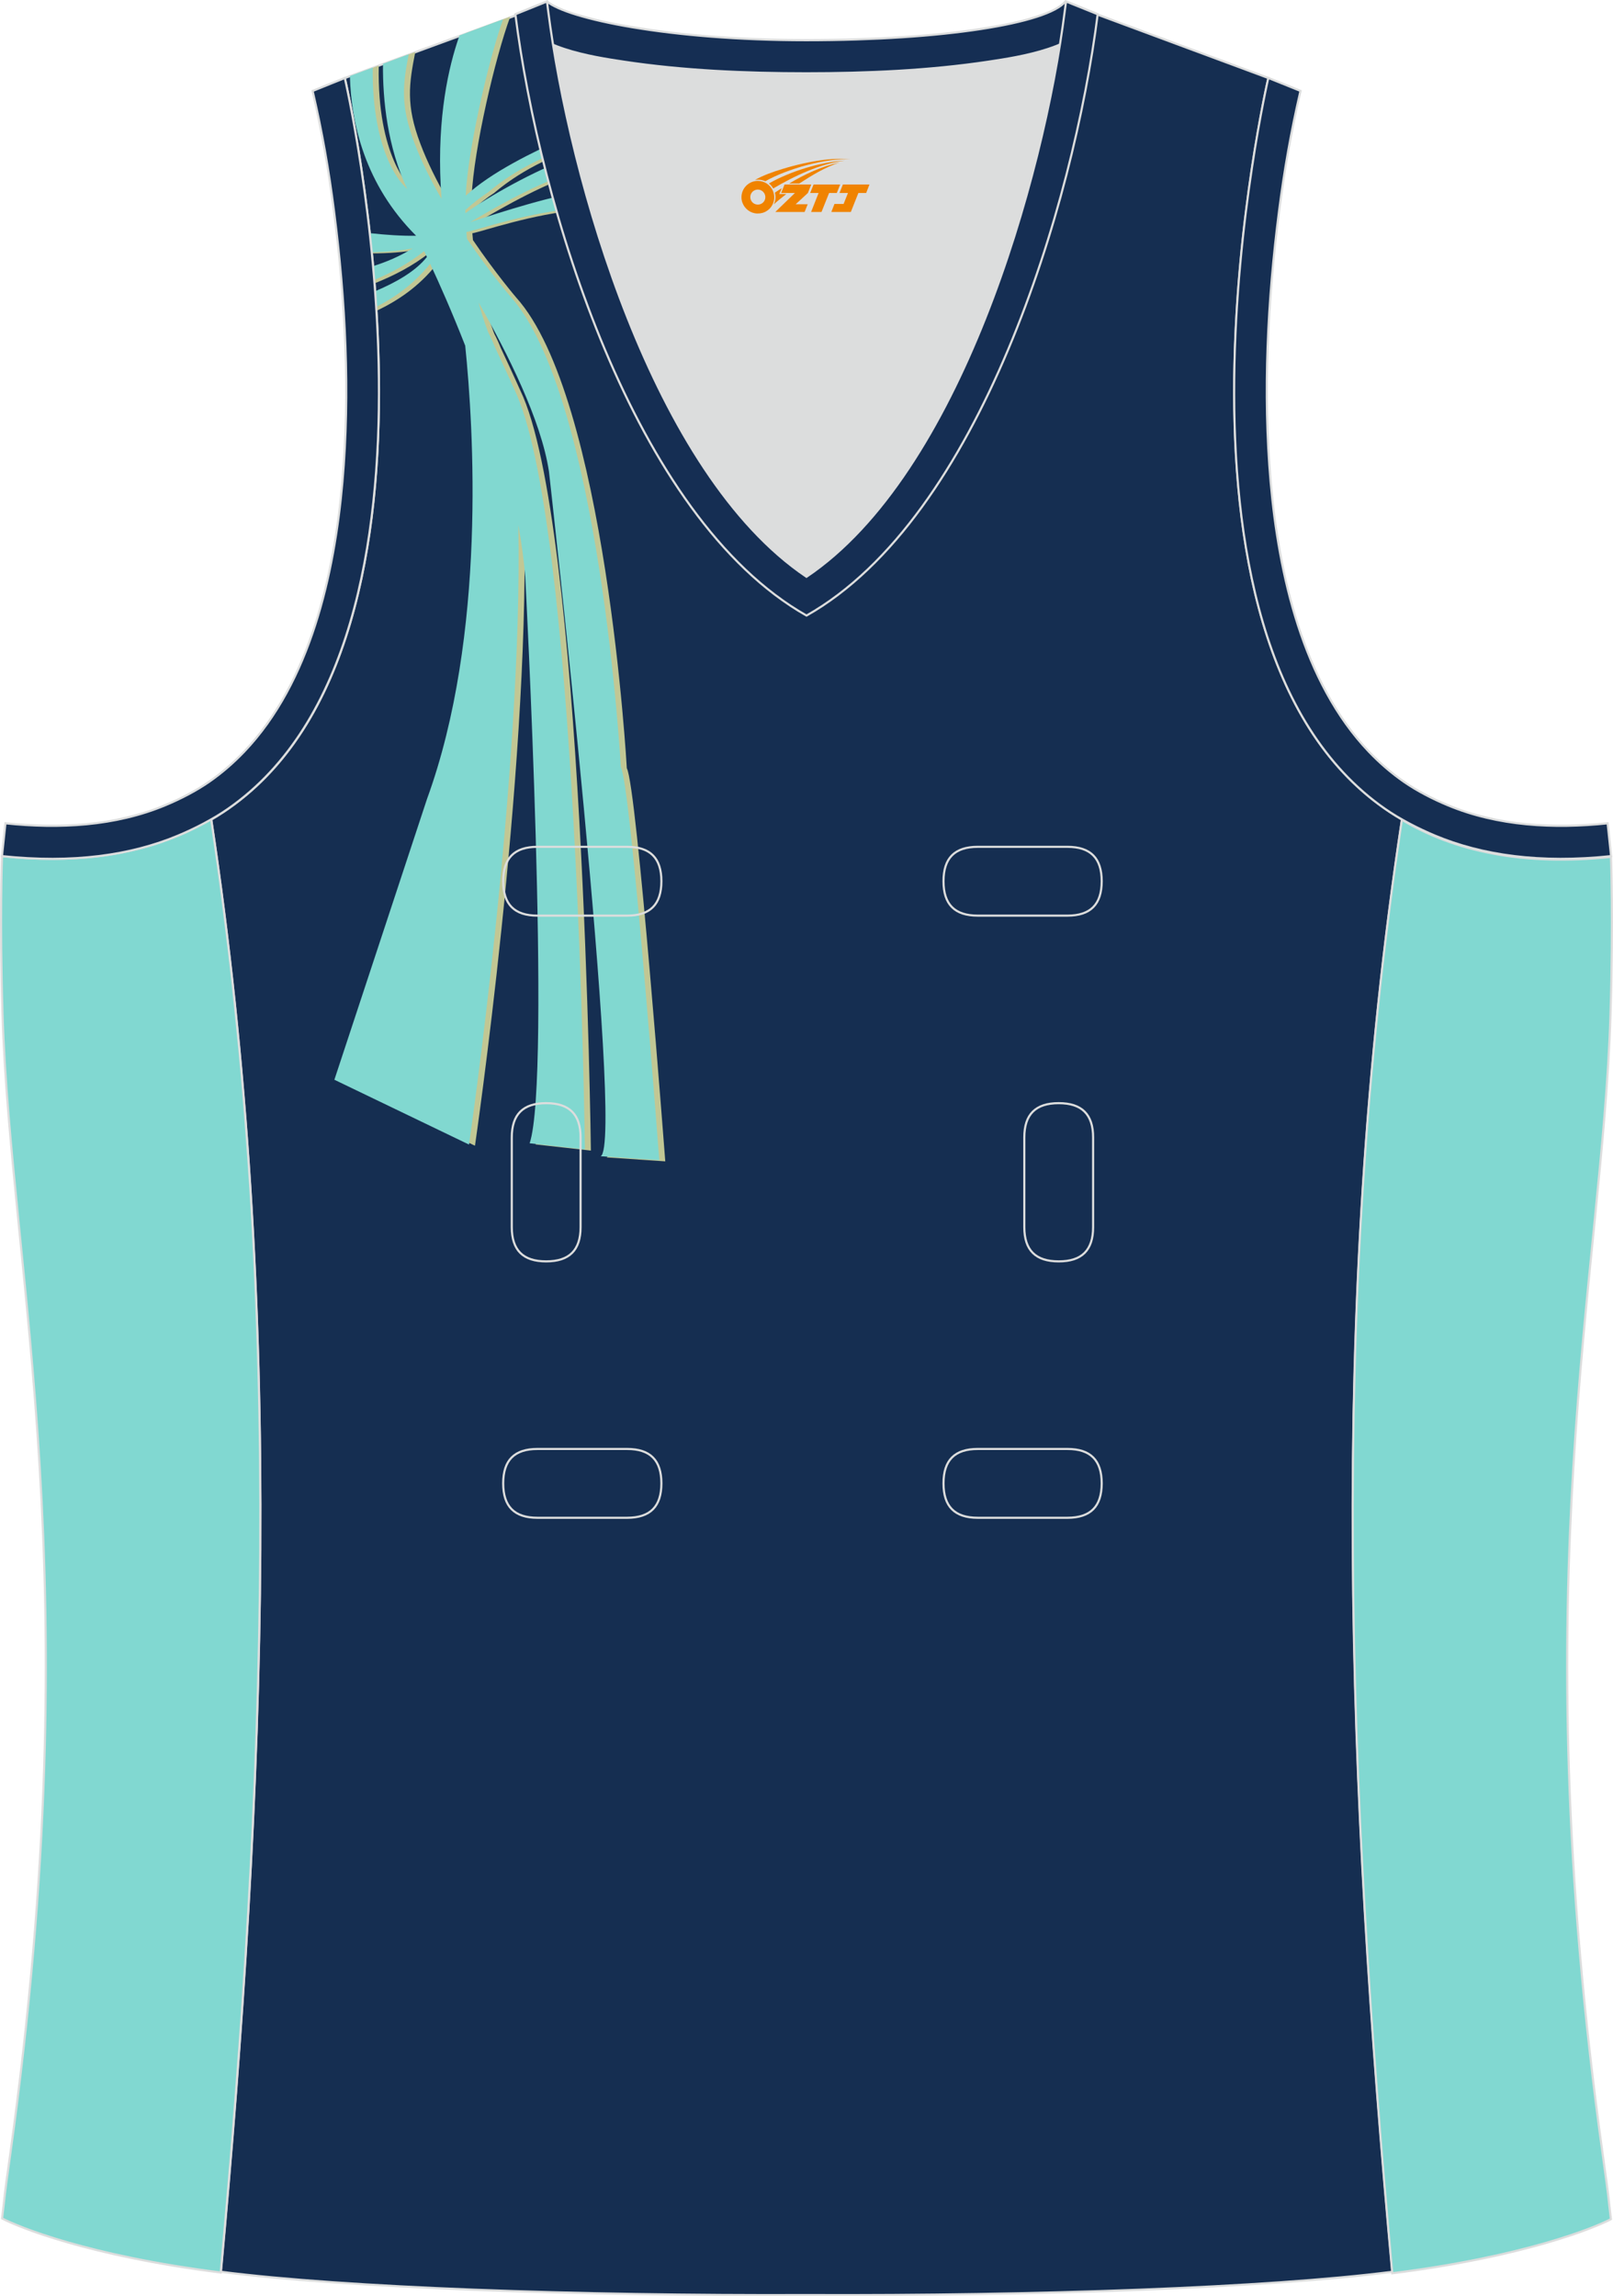
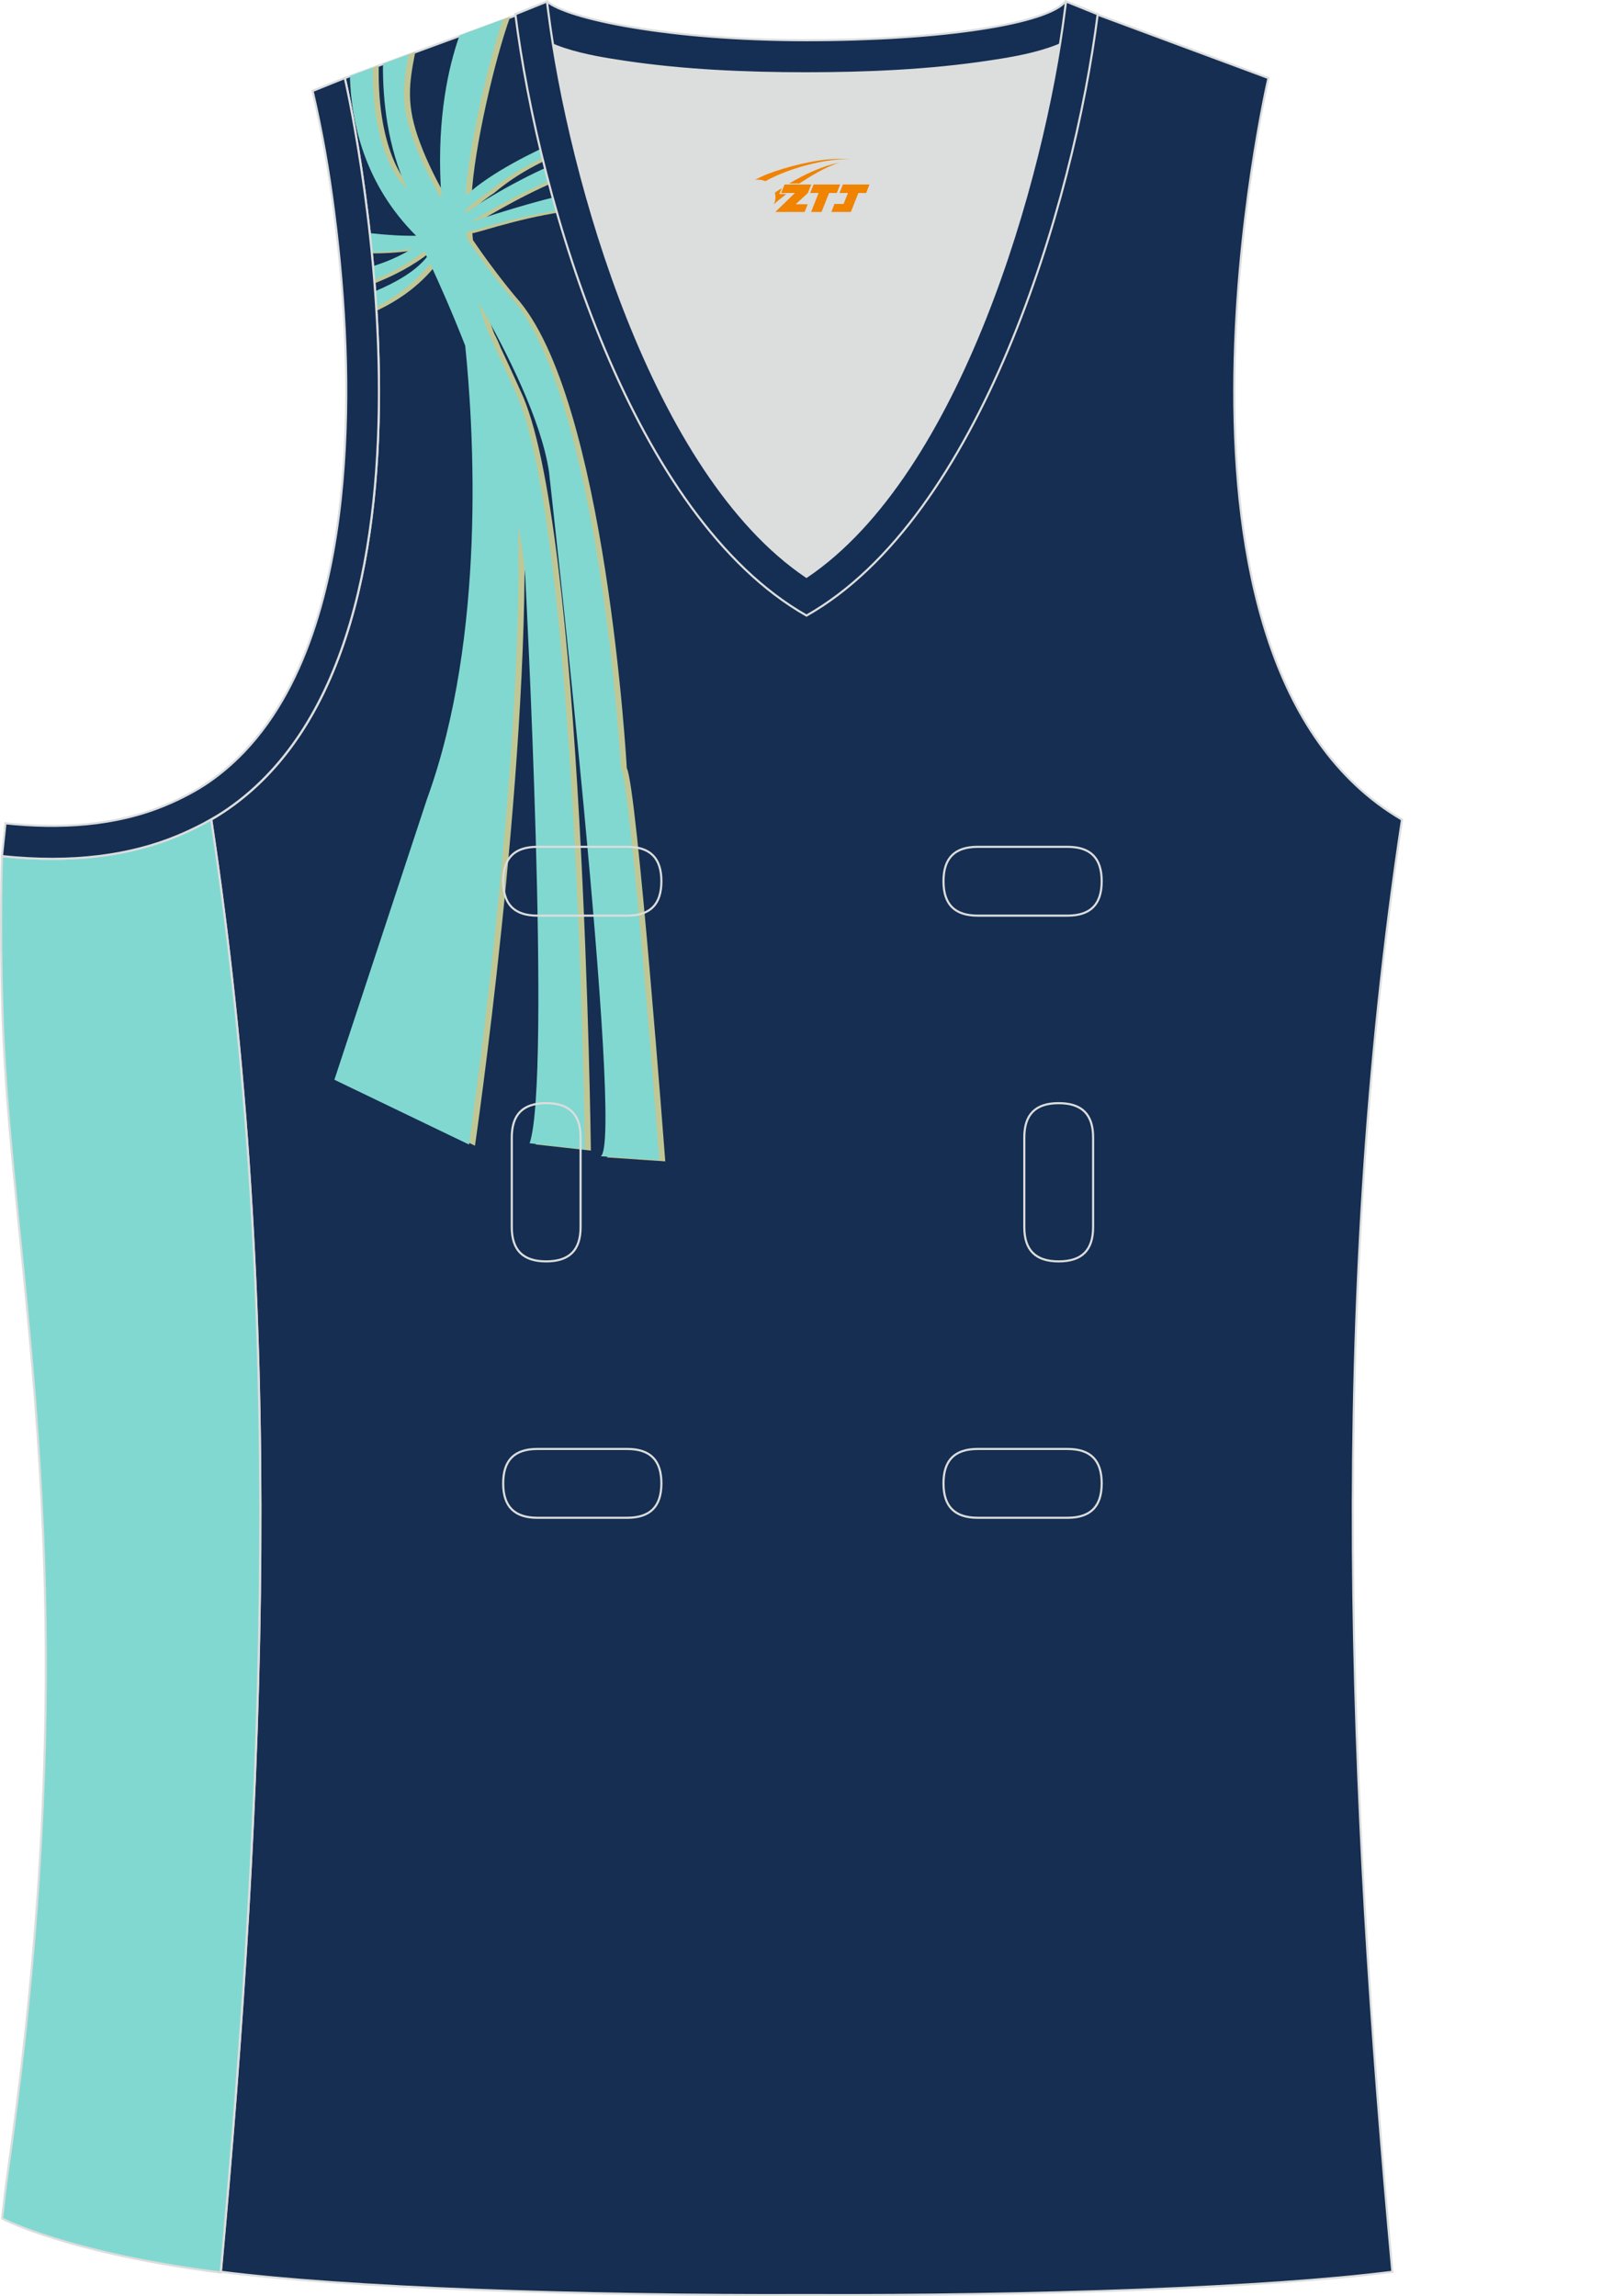
<svg xmlns="http://www.w3.org/2000/svg" version="1.1" id="图层_1" x="0px" y="0px" width="302.41px" height="430.43px" viewBox="0 0 302.41 430.43" enable-background="new 0 0 302.41 430.43" xml:space="preserve">
  <g id="XMLID_23_">
    <path id="XMLID_24_" fill="#152E51" stroke="#DCDDDD" stroke-width="0.4" stroke-miterlimit="22.926" d="M101.81,1.01L64.65,14.63   c0,0,25.43,109.52-25.04,139.01c13.92,91.93,10.01,182.4,1.81,272.21c23.37,2.98,66.59,4.52,109.81,4.36   c43.21,0.17,86.44-1.37,109.81-4.36c-8.2-89.82-12.11-180.28,1.81-272.21c-50.47-29.49-25.04-139.01-25.04-139.01l-37-13.73   l-11.74,8.47l-40.26,2.38l-33.12-3.11L101.81,1.01z" />
    <path fill="#DCDDDD" d="M151.21,108.12c26.91-18.11,42.35-67.47,47.53-99.78c-4.43,1.88-9.9,2.69-13.42,3.22   c-11.14,1.68-22.91,2.18-34.17,2.18s-23.03-0.5-34.17-2.18c-3.48-0.52-8.88-1.32-13.28-3.16   C108.88,40.71,124.31,90.02,151.21,108.12z" />
-     <path fill="#81D8D1" stroke="#DCDDDD" stroke-width="0.4" stroke-miterlimit="22.926" d="M262.83,153.67   c9.87,5.89,22.68,8.69,39.2,6.95c0,0,0.46,11.69-0.09,29.57c-1.51,49.08-16.57,105.44-1.41,214.04c1.31,9.36,0.84,6.4,1.49,11.76   c-3,1.58-16.16,7.01-40.99,10.14C252.81,336.23,248.89,245.69,262.83,153.67z" />
    <path fill="#152E53" stroke="#DCDDDD" stroke-width="0.4" stroke-miterlimit="22.926" d="M205.5,2.55l-0.12,0.28   c-2.78,6.16-14.16,7.84-20.06,8.73c-11.14,1.68-22.91,2.18-34.17,2.18s-23.03-0.5-34.17-2.18C111.08,10.67,99.7,9,96.92,2.83   l-0.1-0.23c1.13-0.46,1.64-0.66,5.74-2.32c3.85,3.24,22.89,7.26,48.59,7.26s45.26-3.15,48.59-7.26l0.15,0.01   C204.02,1.95,202.51,1.34,205.5,2.55z" />
    <g>
      <path fill="#C1C794" d="M108.15,36.45c-7.17,1.4-17.6,4.95-18.85,5.35c1.47-0.86,10.63-6.45,17.93-8.94l-0.09-0.37    c-0.18-0.73-0.35-1.46-0.51-2.21c-5.77,2.14-14.35,6.95-18.27,9.83c0-0.19,0-0.39,0-0.58c1.5-1.37,2.93-2.47,4.28-3.35    c0.24-0.16,4.95-4.56,13.58-7.78c-0.13-0.63-0.26-1.26-0.39-1.9c-5.47,2.49-12.85,6.12-17.41,10.36    c0.42-8.98,4.41-26.04,7.23-33.71l-0.01-0.02l-8.16,3.03c-0.35,1.02-0.64,1.9-0.71,2.13c-1.9,5.92-3.89,15.68-2.87,29.16    c-1.95-3.39-3.76-6.97-5.09-10.51c-2.76-7.28-2.12-11.25-0.95-17.2l-4.94,1.84c-0.11,6.94,0.74,15.91,4.55,24.08    c-0.19-0.22-0.37-0.42-0.55-0.61c0,0-6.25-5.61-5.91-22.76l-4.3,1.6c0.15,8.97,2.63,20.73,12.43,30.5    c-2.9,0.06-6.38-0.2-9.78-0.61c0.14,1.22,0.26,2.46,0.39,3.72c2.98-0.01,5.94-0.19,8.75-0.75c-2.85,1.76-5.64,2.83-8.48,3.66    c0.08,0.89,0.15,1.79,0.23,2.7c3.65-1.47,7.15-3.25,10.39-5.82c0.16,0.33,0.33,0.7,0.52,1.09c-2.32,2.91-6.39,5.1-10.75,6.85    c0.07,1,0.14,2.01,0.2,3.03c4.08-1.96,7.83-4.49,11.16-8.6c1.7,3.64,4.08,9,6.57,15.36c1.56,15.23,4.04,54.23-7.17,84.99    l-17.36,52.61l25.24,12.15c0,0,10.15-69.48,9.25-116.12c0.6,3.29,1.04,6.56,1.3,9.76c0,0,4.93,93.82,0.82,106.12l10.36,1.15    c0,0-1.4-118.07-13.23-142.48c0,0-1.46-3.29-3.67-7.98c-0.37-0.95-0.77-1.83-1.19-2.62c0,0-0.88-2.14-1.83-5.65    c5.35,9.35,11.74,22.08,13.18,31.65c0,0,14.25,125.93,9.7,128.36l10.99,0.74c0,0-5.34-70.39-7.21-73.69    c0,0-3.88-69.56-20.75-88.25c0,0-3.8-4.44-8.1-10.76c-0.04-0.42-0.08-0.84-0.11-1.27c1.8-0.31,11.35-3.68,20.44-4.39    C108.68,38.37,108.41,37.42,108.15,36.45z" />
      <path fill="#81D8D0" d="M108.05,36.1c-7.16,1.24-18.53,5.12-19.85,5.53c1.53-0.9,11.47-6.96,18.9-9.25    c-0.21-0.86-0.4-1.73-0.6-2.6c-5.74,1.92-15.09,7.13-19.24,10.18c0-0.19,0-0.39-0.01-0.58c1.5-1.37,2.94-2.47,4.28-3.35    c0.25-0.16,5.3-4.89,14.55-8.14c-0.14-0.65-0.27-1.31-0.4-1.98c-5.53,2.49-13.54,6.31-18.37,10.79c0.4-8.4,3.92-23.89,6.67-32.13    c0.04-0.12,0.17-0.47,0.34-0.95l-8.18,3.03c-0.27,0.8-0.45,1.35-0.49,1.48c-1.9,5.92-3.89,15.68-2.87,29.16    c-1.95-3.39-3.76-6.97-5.09-10.51c-2.66-7.03-2.16-10.97-1.07-16.59l-4.82,1.77c-0.06,6.86,0.85,15.56,4.55,23.51    c-0.19-0.22-0.37-0.42-0.55-0.61c0,0-6.11-5.49-5.92-22.19l-4.28,1.59c0.24,8.89,2.82,20.37,12.41,29.93    c-2.6,0.05-5.65-0.15-8.7-0.49c0.13,1.17,0.25,2.37,0.38,3.59c2.62-0.05,5.21-0.25,7.69-0.74c-2.51,1.54-4.96,2.56-7.44,3.34    c0.08,0.85,0.15,1.72,0.22,2.59c3.28-1.39,6.43-3.07,9.36-5.4c0.16,0.33,0.33,0.7,0.52,1.09c-2.13,2.68-5.75,4.75-9.71,6.42    c0.07,0.97,0.14,1.95,0.2,2.94c3.68-1.89,7.07-4.33,10.12-8.08c1.7,3.64,4.08,9,6.57,15.35c1.56,15.23,4.04,54.23-7.17,84.99    L62.69,202.4l25.24,12.15c0,0,10.15-69.48,9.25-116.12c0.59,3.29,1.04,6.56,1.3,9.76c0,0,4.93,93.83,0.82,106.12l10.36,1.15    c0,0-1.4-118.07-13.23-142.48c0,0-1.46-3.29-3.67-7.98c-0.37-0.95-0.77-1.83-1.19-2.62c0,0-0.88-2.14-1.83-5.65    c5.35,9.35,11.74,22.08,13.18,31.65c0,0,14.25,125.93,9.7,128.36l10.99,0.74c0,0-5.34-70.39-7.21-73.69    c0,0-3.88-69.56-20.75-88.26c0,0-3.8-4.44-8.1-10.76c-0.04-0.42-0.07-0.84-0.11-1.27c1.87-0.32,12.08-3.94,21.45-4.45    C108.6,38.09,108.32,37.1,108.05,36.1z" />
    </g>
    <path fill="#81D8D1" stroke="#DCDDDD" stroke-width="0.4" stroke-miterlimit="22.926" d="M39.58,153.53   c-9.87,5.89-22.68,8.69-39.2,6.95c0,0-0.46,11.69,0.09,29.57c1.51,49.08,16.57,105.44,1.41,214.04c-1.31,9.36-0.84,6.4-1.49,11.76   c3,1.58,16.16,7.01,40.99,10.14C49.61,336.09,53.52,245.55,39.58,153.53z" />
    <path fill="#152E53" stroke="#DCDDDD" stroke-width="0.4" stroke-miterlimit="22.926" d="M96.62,2.67l5.93-2.39l0.2,1.61   c4.02,31.78,19.68,86.86,48.45,106.23c28.78-19.36,44.43-74.44,48.45-106.23l0.22-1.61l5.93,2.39   c-4.53,35.76-22.05,94.31-54.59,112.72C118.67,96.98,101.15,38.44,96.62,2.67z" />
    <path fill="none" stroke="#DCDDDD" stroke-width="0.4" stroke-miterlimit="22.926" d="M183.31,158.74c-4.32,0-6.42,2.11-6.42,6.45   s2.1,6.45,6.42,6.45h16.82c4.32,0,6.42-2.11,6.42-6.45s-2.1-6.45-6.42-6.45H183.31L183.31,158.74z M204.94,213.21   c0-4.32-2.11-6.42-6.45-6.42s-6.45,2.1-6.45,6.42v16.82c0,4.32,2.11,6.42,6.45,6.42s6.45-2.1,6.45-6.42V213.21L204.94,213.21z    M95.95,230.03c0,4.32,2.11,6.42,6.45,6.42s6.45-2.1,6.45-6.42v-16.82c0-4.32-2.11-6.42-6.45-6.42s-6.45,2.1-6.45,6.42V230.03   L95.95,230.03z M100.76,271.61c-4.32,0-6.42,2.11-6.42,6.45s2.1,6.45,6.42,6.45h16.82c4.32,0,6.42-2.11,6.42-6.45   s-2.1-6.45-6.42-6.45H100.76L100.76,271.61z M183.31,271.61c-4.32,0-6.42,2.11-6.42,6.45s2.1,6.45,6.42,6.45h16.82   c4.32,0,6.42-2.11,6.42-6.45s-2.1-6.45-6.42-6.45H183.31L183.31,271.61z M100.76,158.74c-4.32,0-6.42,2.11-6.42,6.45   s2.1,6.45,6.42,6.45h16.82c4.32,0,6.42-2.11,6.42-6.45s-2.1-6.45-6.42-6.45H100.76z" />
    <path fill="#152E52" stroke="#DCDDDD" stroke-width="0.4" stroke-miterlimit="22.926" d="M62.63,39.63   c2.13,16.63,3.04,33.98,1.57,50.69c-1.52,17.33-6.03,37.57-18.4,50.56c-2,2.1-4.2,4.01-6.59,5.67c-2.48,1.72-5.41,3.22-8.19,4.38   c-9.42,3.94-19.95,4.46-30,3.4l-0.65,6.15c13.27,1.4,24.15-0.13,33.03-3.85c3.09-1.29,6.59-3.09,9.34-5.01   c46.25-32.14,21.9-137,21.9-137l-6.03,2.43C60.39,24.7,61.64,31.86,62.63,39.63z" />
-     <path fill="#152E52" stroke="#DCDDDD" stroke-width="0.4" stroke-miterlimit="22.926" d="M239.79,39.63   c-2.13,16.63-3.04,33.98-1.57,50.69c1.52,17.33,6.03,37.57,18.4,50.56c2,2.1,4.2,4.01,6.59,5.67c2.48,1.72,5.41,3.22,8.19,4.38   c9.42,3.94,19.95,4.46,30,3.4l0.65,6.15c-13.27,1.4-24.15-0.13-33.03-3.85c-3.09-1.29-6.59-3.09-9.34-5.01   c-46.24-32.14-21.89-137.01-21.89-137.01l6.03,2.43C242.04,24.7,240.79,31.86,239.79,39.63z" />
  </g>
  <g id="图层_x0020_1">
-     <path fill="#F08300" d="M139.19,37.99c0.416,1.136,1.472,1.984,2.752,2.032c0.144,0,0.304,0,0.448-0.016h0.016   c0.016,0,0.064,0,0.128-0.016c0.032,0,0.048-0.016,0.08-0.016c0.064-0.016,0.144-0.032,0.224-0.048c0.016,0,0.016,0,0.032,0   c0.192-0.048,0.4-0.112,0.576-0.208c0.192-0.096,0.4-0.224,0.608-0.384c0.672-0.56,1.104-1.408,1.104-2.352   c0-0.224-0.032-0.448-0.08-0.672l0,0C145.03,36.11,144.98,35.94,144.9,35.76C144.43,34.67,143.35,33.91,142.08,33.91C140.39,33.91,139.01,35.28,139.01,36.98C139.01,37.33,139.07,37.67,139.19,37.99L139.19,37.99L139.19,37.99z M143.49,37.01L143.49,37.01C143.46,37.79,142.8,38.39,142.02,38.35C141.23,38.32,140.64,37.67,140.67,36.88c0.032-0.784,0.688-1.376,1.472-1.344   C142.91,35.57,143.52,36.24,143.49,37.01L143.49,37.01z" />
    <polygon fill="#F08300" points="157.52,34.59 ,156.88,36.18 ,155.44,36.18 ,154.02,39.73 ,152.07,39.73 ,153.47,36.18 ,151.89,36.18    ,152.53,34.59" />
    <path fill="#F08300" d="M159.49,29.86c-1.008-0.096-3.024-0.144-5.056,0.112c-2.416,0.304-5.152,0.912-7.616,1.664   C144.77,32.24,142.9,32.96,141.55,33.73C141.75,33.7,141.94,33.68,142.13,33.68c0.48,0,0.944,0.112,1.36,0.288   C147.59,31.65,154.79,29.6,159.49,29.86L159.49,29.86L159.49,29.86z" />
-     <path fill="#F08300" d="M144.96,35.33c4-2.368,8.88-4.672,13.488-5.248c-4.608,0.288-10.224,2-14.288,4.304   C144.48,34.64,144.75,34.96,144.96,35.33C144.96,35.33,144.96,35.33,144.96,35.33z" />
    <polygon fill="#F08300" points="163.01,34.59 ,162.39,36.18 ,160.93,36.18 ,159.52,39.73 ,159.06,39.73 ,157.55,39.73 ,155.86,39.73    ,156.45,38.23 ,158.16,38.23 ,158.98,36.18 ,157.39,36.18 ,158.03,34.59" />
    <polygon fill="#F08300" points="152.1,34.59 ,151.46,36.18 ,149.17,38.29 ,151.43,38.29 ,150.85,39.73 ,145.36,39.73 ,149.03,36.18    ,146.45,36.18 ,147.09,34.59" />
    <path fill="#F08300" d="M157.38,30.45c-3.376,0.752-6.464,2.192-9.424,3.952h1.888C152.27,32.83,154.61,31.4,157.38,30.45z    M146.58,35.27C145.95,35.65,145.89,35.7,145.28,36.11c0.064,0.256,0.112,0.544,0.112,0.816c0,0.496-0.112,0.976-0.32,1.392   c0.176-0.16,0.32-0.304,0.432-0.4c0.272-0.24,0.768-0.64,1.6-1.296l0.32-0.256H146.1l0,0L146.58,35.27L146.58,35.27L146.58,35.27z" />
  </g>
</svg>